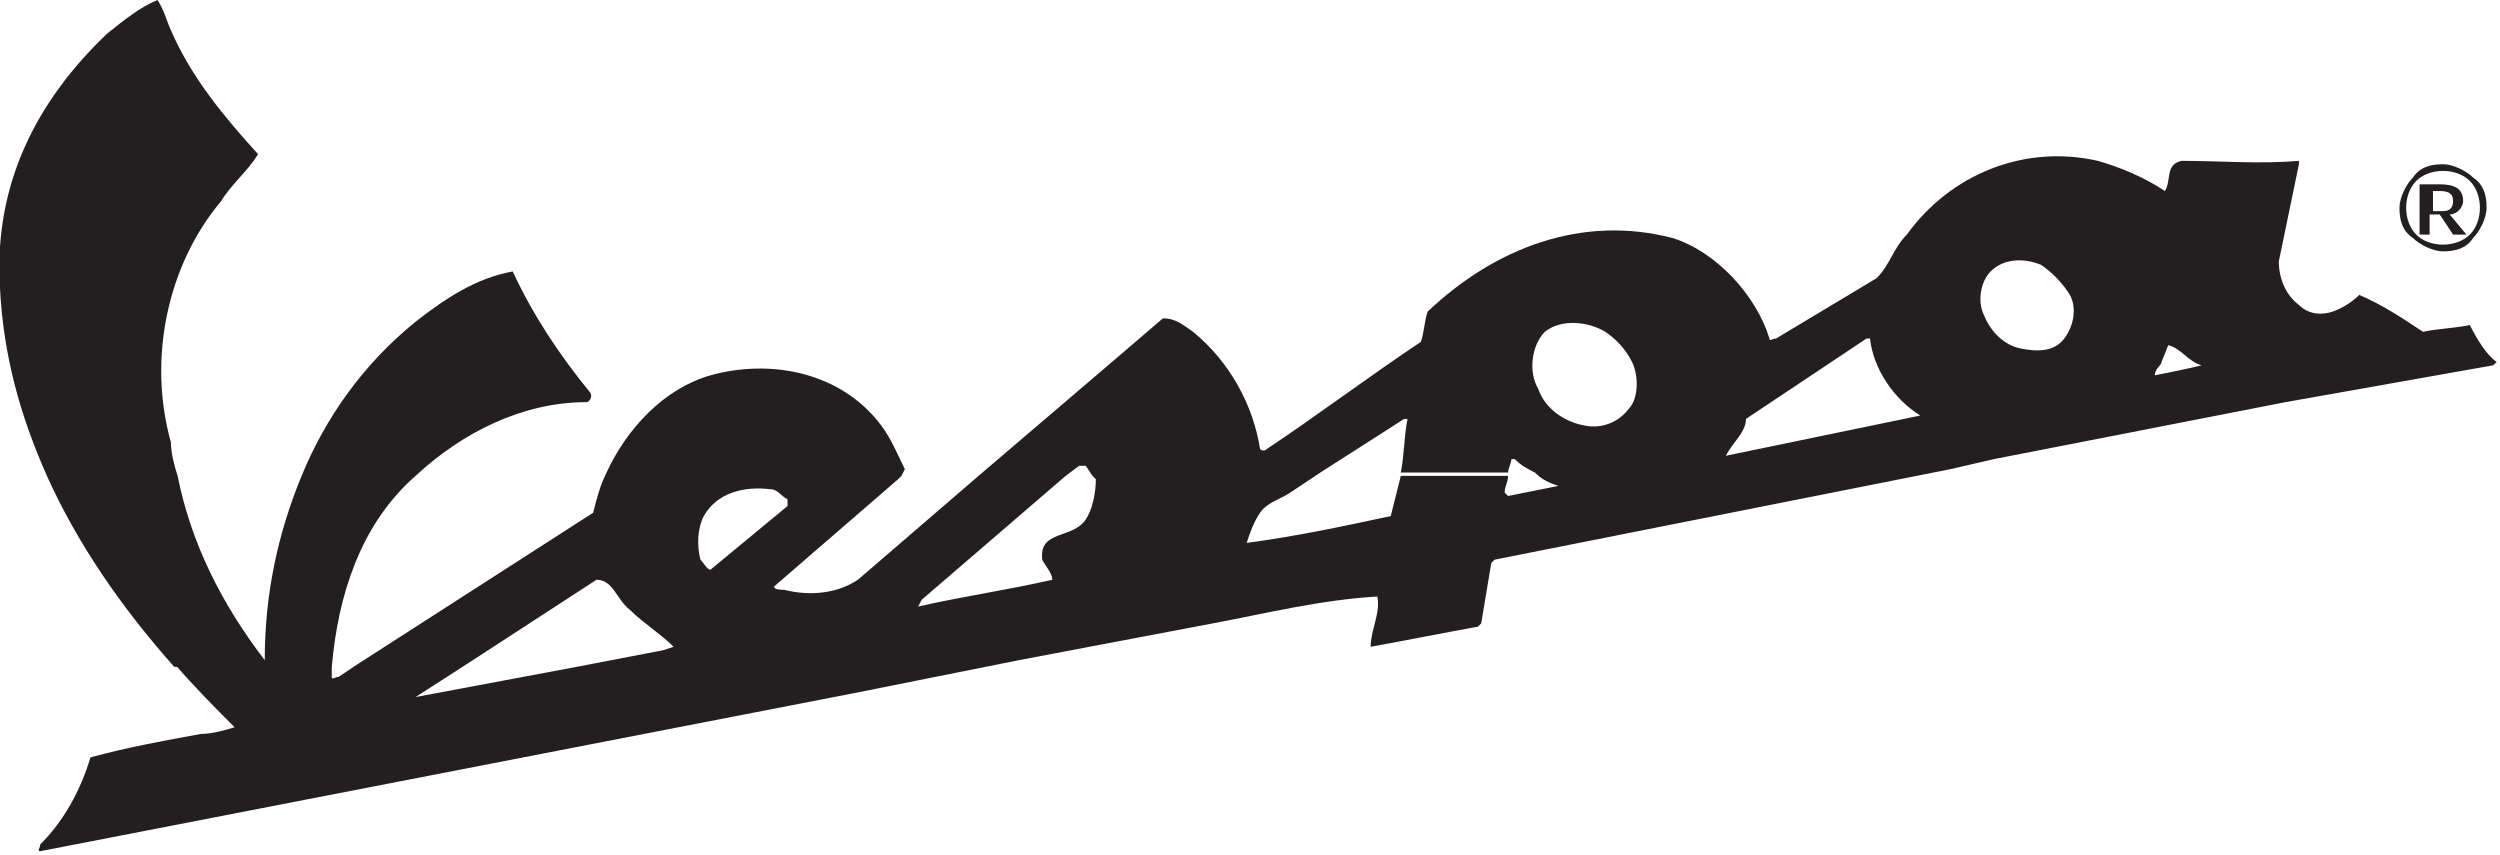
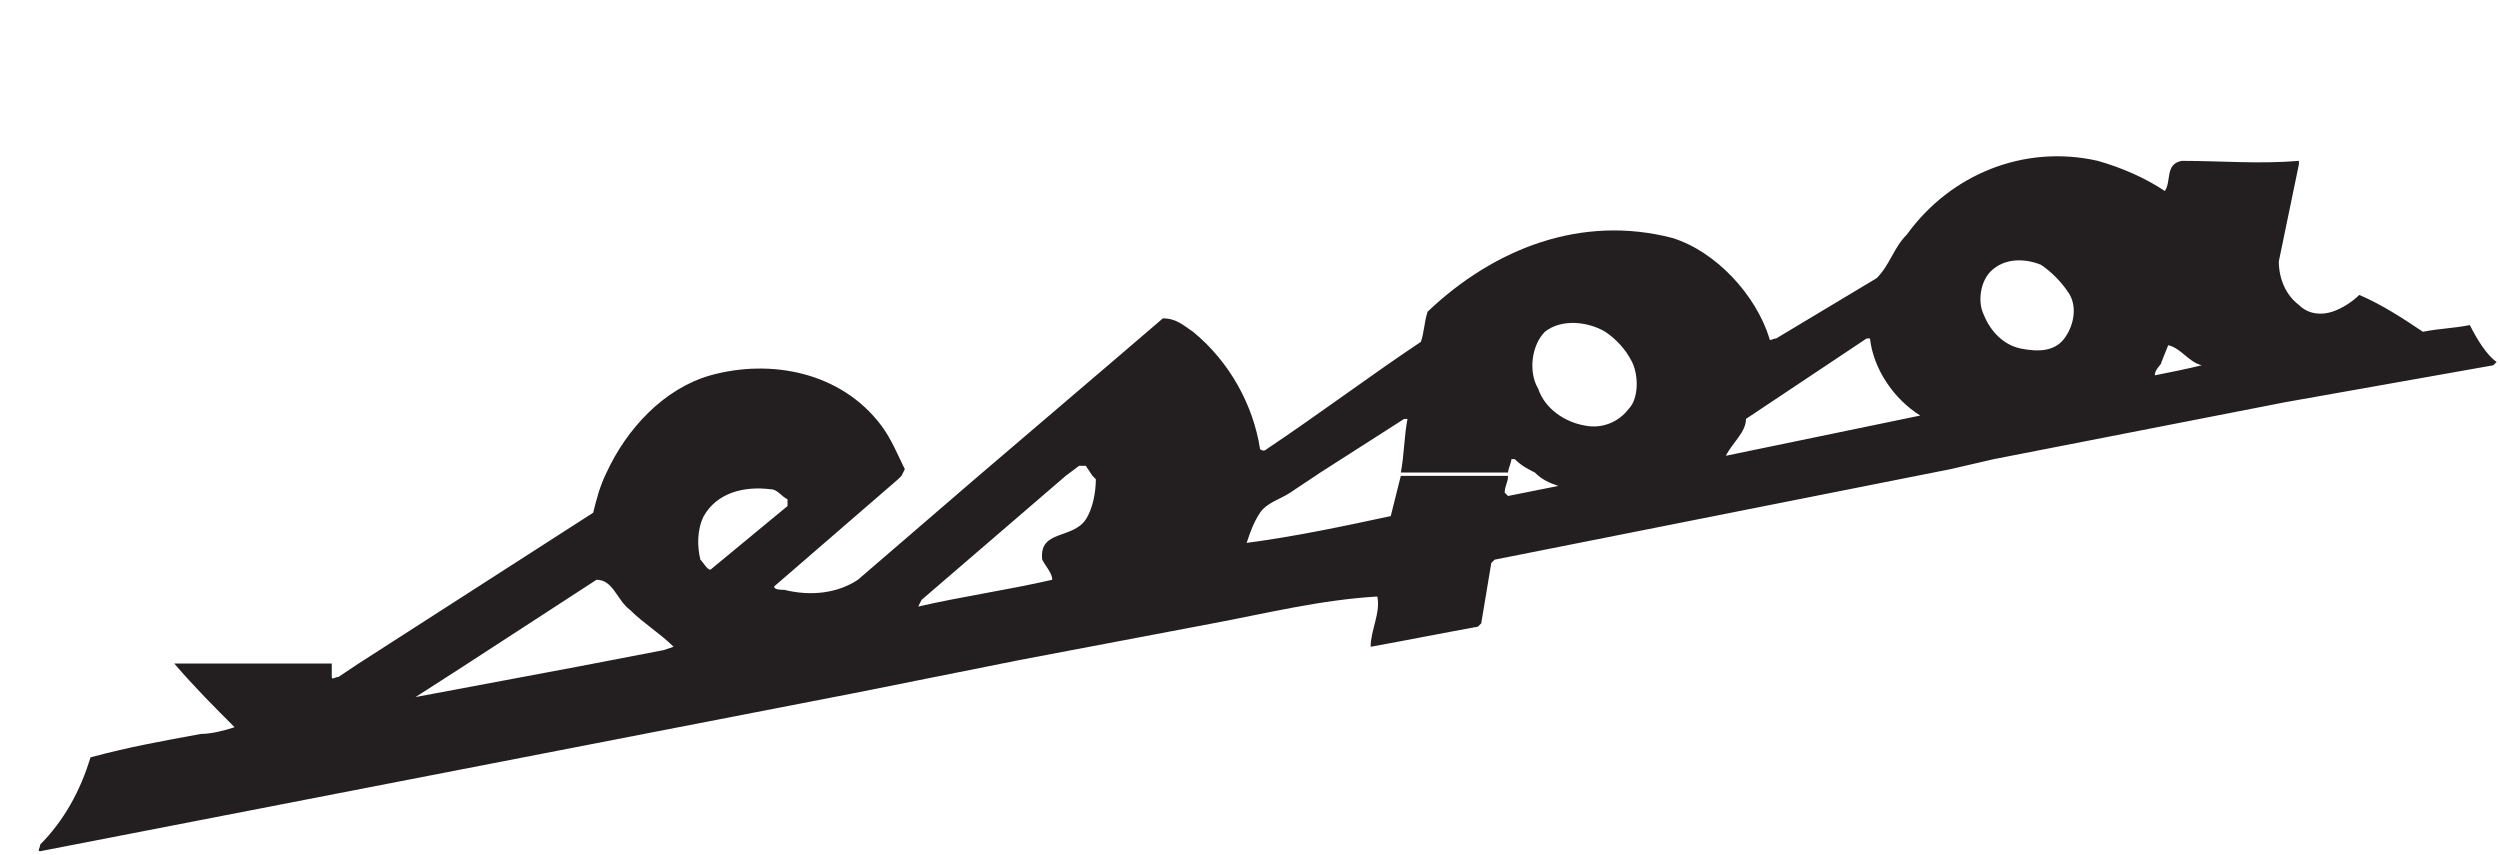
<svg xmlns="http://www.w3.org/2000/svg" version="1.1" id="Layer_1" x="0px" y="0px" viewBox="0 0 74.6 25.5" style="enable-background:new 0 0 74.6 25.5;" xml:space="preserve">
  <style type="text/css">
	.st0{fill:#F20F0F;}
	.st1{fill:#0A53A0;}
	.st2{fill-rule:evenodd;clip-rule:evenodd;}
	.st3{fill-rule:evenodd;clip-rule:evenodd;fill:#CC2229;}
	.st4{fill-rule:evenodd;clip-rule:evenodd;fill:#FFFFFF;}
	.st5{fill:#FFFFFF;}
	.st6{fill:#FDFDFD;}
	.st7{fill:#E50112;}
	.st8{fill:#010402;}
	.st9{fill:#010503;}
	.st10{fill:#FDF8F9;}
	.st11{fill:#F7F5F6;}
	.st12{fill:#2C7D50;}
	.st13{fill:#E33441;}
	.st14{fill:#E50213;}
	.st15{fill:#FDFBFB;}
	.st16{fill:url(#SVGID_1_);}
	.st17{fill:#333333;}
	.st18{fill:url(#SVGID_2_);}
	.st19{fill:url(#SVGID_3_);}
	.st20{fill:url(#SVGID_4_);}
	.st21{fill:url(#SVGID_5_);}
	.st22{fill:url(#SVGID_6_);}
	.st23{fill:url(#SVGID_7_);}
	.st24{fill:url(#SVGID_8_);}
	.st25{fill:url(#SVGID_9_);}
	.st26{fill:url(#SVGID_10_);}
	.st27{fill:url(#SVGID_11_);}
	.st28{fill:url(#SVGID_12_);}
	.st29{fill:#C2D7E8;}
	.st30{fill:url(#SVGID_13_);}
	.st31{fill:#12404F;}
	.st32{fill:url(#SVGID_14_);}
	.st33{fill:url(#SVGID_15_);}
	.st34{fill:url(#SVGID_16_);}
	.st35{fill:url(#SVGID_17_);}
	.st36{fill:url(#SVGID_18_);}
	.st37{fill:url(#SVGID_19_);}
	.st38{fill:url(#SVGID_20_);}
	.st39{fill:url(#SVGID_21_);}
	.st40{fill:url(#SVGID_22_);}
	.st41{fill:url(#SVGID_23_);}
	.st42{fill:url(#SVGID_24_);}
	.st43{fill:url(#SVGID_25_);}
	.st44{fill:url(#SVGID_26_);}
	.st45{fill:url(#SVGID_27_);}
	.st46{fill:url(#SVGID_28_);}
	.st47{fill:url(#SVGID_29_);}
	.st48{fill:url(#SVGID_30_);}
	.st49{fill:url(#SVGID_31_);}
	.st50{fill:url(#SVGID_32_);}
	.st51{fill:url(#SVGID_33_);}
	.st52{fill:url(#SVGID_34_);}
	.st53{fill:#FEFEFE;}
	.st54{fill:#0E0E0E;}
	.st55{fill:#E92629;}
	.st56{fill:#E9272A;}
	.st57{fill:#FFFEFE;}
	.st58{fill:#FCFCFC;}
	.st59{fill:#E92528;}
	.st60{fill:#204591;}
	.st61{fill:#1F4591;}
	.st62{fill:#214691;}
	.st63{fill:#E9282A;}
	.st64{fill:#01ABBD;}
	.st65{fill:#02ACBD;}
	.st66{fill:#03ACBE;}
	.st67{fill-rule:evenodd;clip-rule:evenodd;fill:#3A3D39;}
	.st68{fill-rule:evenodd;clip-rule:evenodd;fill:#FA0100;}
	.st69{fill:#F27620;}
	.st70{fill:#221F1F;}
	.st71{fill:#EFC860;stroke:#000000;stroke-width:0.406;stroke-miterlimit:31.248;}
	.st72{fill:#003985;}
	.st73{fill:#004CA0;}
	.st74{fill:#FDE227;}
	.st75{fill:#FDFEFE;}
	.st76{fill:#FDFDFE;}
	.st77{fill:#2F6EB8;}
	.st78{fill:#024DA0;}
	.st79{fill:#0852A2;}
	.st80{fill:#5CD403;}
	.st81{fill-rule:evenodd;clip-rule:evenodd;fill:#C23C40;}
	.st82{fill:#FE0000;}
	.st83{fill:#F86700;}
	.st84{fill:#FA6600;}
	.st85{fill-rule:evenodd;clip-rule:evenodd;fill:#6D6E70;}
	.st86{fill:#DB2D28;}
	.st87{fill:#1E1E1B;}
	.st88{fill:#DDFC01;}
	.st89{fill:#DEFC01;}
	.st90{fill:#1D1D1B;}
	.st91{fill:#E4032D;}
	.st92{fill-rule:evenodd;clip-rule:evenodd;fill:#231F20;}
	.st93{fill-rule:evenodd;clip-rule:evenodd;fill:#00ADEE;}
	.st94{fill:#FFF100;}
	.st95{fill-rule:evenodd;clip-rule:evenodd;fill:#2E3191;}
	.st96{fill:url(#SVGID_35_);}
	.st97{fill:url(#SVGID_36_);}
	.st98{fill:url(#SVGID_37_);}
	.st99{fill:none;}
	.st100{fill:#ECD329;}
	.st101{fill:#F7E834;}
	.st102{fill:none;stroke:#706E6F;stroke-width:5.714286e-02;}
	.st103{fill:url(#SVGID_38_);}
	.st104{fill:url(#SVGID_39_);}
	.st105{fill:url(#SVGID_40_);}
	.st106{fill:url(#SVGID_41_);}
	.st107{fill:url(#SVGID_42_);}
	.st108{clip-path:url(#SVGID_44_);}
	.st109{clip-path:url(#SVGID_47_);}
	.st110{fill:url(#SVGID_48_);}
	.st111{opacity:0.72;}
	.st112{opacity:0.25;}
	.st113{fill:none;stroke:#9F6C00;stroke-width:1.428571e-02;}
	.st114{fill:none;stroke:#00F1FF;stroke-width:1.428571e-02;}
	.st115{fill:none;stroke:#009F24;stroke-width:1.428571e-02;}
	.st116{fill:#CFCDD0;}
	.st117{fill:#706E6F;}
	.st118{fill:#231F20;}
	.st119{fill-rule:evenodd;clip-rule:evenodd;fill:#EC1C24;}
	.st120{fill-rule:evenodd;clip-rule:evenodd;fill:#FF0000;}
	.st121{clip-path:url(#SVGID_50_);fill:none;stroke:#FF0000;stroke-width:8.452394e-02;}
	.st122{fill-rule:evenodd;clip-rule:evenodd;fill:#009933;}
	.st123{clip-path:url(#SVGID_52_);fill:none;stroke:#009933;stroke-width:8.452394e-02;}
	.st124{clip-path:url(#SVGID_54_);fill:none;stroke:#FF0000;stroke-width:8.452394e-02;}
	.st125{clip-path:url(#SVGID_56_);fill:none;stroke:#009933;stroke-width:8.452394e-02;}
	.st126{fill:#8C734B;}
	.st127{fill:#EC1C24;}
	.st128{fill:#A9AFAB;}
	.st129{fill:#FA0100;}
	.st130{fill:#253C80;}
	.st131{fill:#EE313C;}
	.st132{fill:#257E5C;}
	.st133{fill:#FF0016;}
	.st134{fill:#015CD0;}
	.st135{fill:url(#SVGID_57_);}
	.st136{fill:none;stroke:#C5C6C8;stroke-width:0.537;stroke-linejoin:round;stroke-miterlimit:1.865;}
	.st137{fill:#008FD0;}
	.st138{fill:none;stroke:#C5C6C8;stroke-width:0.268;stroke-miterlimit:1.865;}
	.st139{fill:url(#SVGID_58_);}
	.st140{fill:none;stroke:#060C06;stroke-width:0.201;stroke-miterlimit:1.865;}
	.st141{fill:url(#SVGID_59_);}
	.st142{fill:url(#SVGID_60_);}
	.st143{fill:#005AA9;}
	.st144{fill:#EC1B23;}
	.st145{fill:url(#SVGID_61_);}
	.st146{fill:url(#SVGID_62_);}
	.st147{fill:url(#SVGID_63_);}
	.st148{fill:url(#SVGID_64_);}
	.st149{fill:url(#SVGID_65_);}
	.st150{fill:url(#SVGID_66_);}
	.st151{fill:url(#SVGID_67_);}
	.st152{fill:url(#SVGID_68_);}
	.st153{fill:url(#SVGID_69_);}
	.st154{fill:#C5C7C9;}
	.st155{fill:#58595B;}
	.st156{fill:#808184;}
	.st157{fill:url(#SVGID_70_);}
	.st158{fill:url(#SVGID_71_);}
	.st159{fill:url(#SVGID_72_);}
	.st160{fill:url(#SVGID_73_);}
	.st161{fill:url(#SVGID_74_);}
	.st162{fill:url(#SVGID_75_);}
	.st163{fill:url(#SVGID_76_);}
	.st164{fill:url(#SVGID_77_);}
	.st165{fill:url(#SVGID_78_);}
	.st166{fill:url(#SVGID_79_);}
	.st167{fill:url(#SVGID_80_);}
	.st168{fill:url(#SVGID_81_);}
	.st169{fill:url(#SVGID_82_);}
	.st170{fill:url(#SVGID_83_);}
	.st171{fill:url(#SVGID_84_);}
	.st172{fill:url(#SVGID_85_);}
	.st173{fill:url(#SVGID_86_);}
	.st174{fill:url(#SVGID_87_);}
	.st175{fill:url(#SVGID_88_);}
	.st176{fill:url(#SVGID_89_);}
	.st177{fill:url(#SVGID_90_);}
	.st178{fill:url(#SVGID_91_);}
	.st179{fill:url(#SVGID_92_);}
	.st180{fill:#0855A1;}
	.st181{fill-rule:evenodd;clip-rule:evenodd;fill:#EE3B25;}
	.st182{fill:none;stroke:#231F20;stroke-width:0.508;stroke-miterlimit:2.613;}
	.st183{fill:url(#SVGID_93_);}
	.st184{fill:url(#SVGID_94_);}
	.st185{fill:url(#SVGID_95_);}
	.st186{fill:url(#SVGID_96_);}
	.st187{fill:url(#SVGID_97_);}
	.st188{fill:url(#SVGID_98_);}
	.st189{fill:url(#SVGID_99_);}
	.st190{fill:url(#SVGID_100_);}
	.st191{fill:url(#SVGID_101_);}
	.st192{fill:none;stroke:#231F20;stroke-width:1.636;}
	.st193{fill:#FF0000;}
</style>
  <g>
-     <path class="st118" d="M72.6,6.4h0.2L73.2,7h0.4l-0.5-0.6c0.2,0,0.4-0.2,0.4-0.4c0-0.4-0.3-0.5-0.7-0.5h-0.6V7h0.3V6.4z M72.6,5.7   h0.2c0.3,0,0.4,0.1,0.4,0.3c0,0.2-0.1,0.3-0.3,0.3h-0.3V5.7z" />
-     <path class="st118" d="M10.6,16.8c0.4-1,1-1.9,1.8-2.6h0c1.4-1.3,3.2-2.2,5.1-2.2c0.1,0,0.2-0.2,0.1-0.3c-0.9-1.1-1.7-2.3-2.3-3.6   c-1.1,0.2-2,0.8-2.9,1.5c-1.6,1.3-2.7,2.9-3.4,4.6h0c-0.7,1.7-1.1,3.5-1.1,5.5c-1.3-1.7-2.2-3.5-2.6-5.5l-2.1,0l2.1,0   c-0.1-0.3-0.2-0.7-0.2-1C4.4,10.7,5,7.9,6.6,6c0.3-0.5,0.8-0.9,1.1-1.4c-1-1.1-2-2.3-2.6-3.7C5,0.7,4.9,0.3,4.7,0   c-0.5,0.2-1,0.6-1.5,1C1.1,3-0.2,5.5,0,8.6c0.1,2,0.6,3.8,1.4,5.6h0c0.9,2,2.2,3.9,3.8,5.7l4.7,0C10,18.8,10.2,17.8,10.6,16.8z" />
    <path class="st118" d="M73.7,9.7L73.7,9.7c-0.5,0.1-0.9,0.1-1.4,0.2c-0.6-0.4-1.2-0.8-1.9-1.1c-0.2,0.2-0.5,0.4-0.8,0.5   c-0.3,0.1-0.7,0.1-1-0.2C68.2,8.8,68,8.3,68,7.8l0.6-2.9l0-0.1c-1.2,0.1-2.3,0-3.5,0c-0.5,0.1-0.3,0.6-0.5,0.9   c-0.6-0.4-1.3-0.7-2-0.9c-2.2-0.5-4.4,0.4-5.7,2.2c-0.4,0.4-0.5,0.9-0.9,1.3L53,10.1c-0.1,0-0.2,0.1-0.2,0c-0.4-1.3-1.6-2.6-2.9-3   c-2.7-0.7-5.3,0.3-7.3,2.2c-0.1,0.3-0.1,0.6-0.2,0.9c-1.5,1-3.1,2.2-4.6,3.2c-0.1,0.1-0.2,0-0.2,0c-0.2-1.3-0.9-2.6-2-3.5   c-0.3-0.2-0.5-0.4-0.9-0.4l-1.4,1.2l-4.1,3.5l-3.6,3.1c-0.6,0.4-1.4,0.5-2.2,0.3c-0.1,0-0.3,0-0.3-0.1l3.7-3.2l0.1-0.1L27,14   c-0.2-0.4-0.4-0.9-0.7-1.3c-1.2-1.6-3.3-2-5.1-1.5c-1.4,0.4-2.5,1.6-3.1,2.9h0c-0.2,0.4-0.3,0.8-0.4,1.2l-7,4.5l-0.6,0.4   c-0.1,0-0.2,0.1-0.2,0c0-0.1,0-0.3,0-0.4H5.2c0.6,0.7,1.2,1.3,1.8,1.9c-0.3,0.1-0.7,0.2-1,0.2c-1.1,0.2-2.2,0.4-3.3,0.7   c-0.3,1-0.8,1.9-1.5,2.6c0,0.1-0.1,0.2,0,0.2l24.2-4.7l5-1l5.8-1.1c1.6-0.3,3.2-0.7,4.9-0.8c0.1,0.5-0.2,1-0.2,1.5   c1.1-0.2,2.1-0.4,3.2-0.6l0.1-0.1l0.3-1.8l0.1-0.1l13.6-2.7l1.3-0.3l8.7-1.7l6.2-1.1l0.1-0.1C74.2,10.6,73.9,10.1,73.7,9.7z    M52.1,12.5l3.6-2.4c0,0,0.1,0,0.1,0c0.1,0.9,0.7,1.8,1.5,2.3l-5.8,1.2C51.7,13.2,52.1,12.9,52.1,12.5z M46.1,9.9   c0.5-0.4,1.3-0.3,1.8,0c0.3,0.2,0.6,0.5,0.8,0.9c0.2,0.4,0.2,1.1-0.1,1.4c-0.3,0.4-0.8,0.6-1.3,0.5c-0.6-0.1-1.2-0.5-1.4-1.1   C45.6,11.1,45.7,10.3,46.1,9.9z M23.5,15.1l-2.3,1.9c-0.1,0-0.2-0.2-0.3-0.3c-0.1-0.4-0.1-0.9,0.1-1.3c0.4-0.7,1.2-0.9,2-0.8   c0.2,0,0.3,0.2,0.5,0.3L23.5,15.1z M12.4,20.8l1.4-0.9l4-2.6c0.5,0,0.6,0.6,1,0.9c0.4,0.4,0.9,0.7,1.3,1.1l-0.3,0.1l-2.6,0.5   L12.4,20.8z M32.4,15.5c-0.4,0.6-1.4,0.3-1.3,1.2c0.1,0.2,0.3,0.4,0.3,0.6c-1.3,0.3-2.7,0.5-4,0.8l0.1-0.2l4.3-3.7l0.4-0.3   c0.1,0,0.1,0,0.2,0l0.2,0.3l0.1,0.1C32.7,14.7,32.6,15.2,32.4,15.5z M46.5,14.5L46.5,14.5L45,14.8l-0.1-0.1c0-0.2,0.1-0.3,0.1-0.5   l-3.2,0c-0.1,0.4-0.2,0.8-0.3,1.2c-1.4,0.3-2.8,0.6-4.3,0.8c0.1-0.3,0.2-0.6,0.4-0.9c0.2-0.3,0.6-0.4,0.9-0.6l0.9-0.6l2.5-1.6   l0.1,0c-0.1,0.5-0.1,1.1-0.2,1.6l3.2,0c0-0.1,0.1-0.3,0.1-0.4l0.1,0c0.2,0.2,0.4,0.3,0.6,0.4h0C46,14.3,46.2,14.4,46.5,14.5z    M61.6,10.1c-0.3,0.4-0.8,0.4-1.3,0.3c-0.5-0.1-0.9-0.5-1.1-1c-0.2-0.4-0.1-1,0.2-1.3c0.4-0.4,1-0.4,1.5-0.2   c0.3,0.2,0.6,0.5,0.8,0.8C62,9.1,61.9,9.7,61.6,10.1z M64.3,11.2c0-0.2,0.2-0.3,0.2-0.4l0.2-0.5c0.4,0.1,0.6,0.5,1,0.6   C65.3,11,64.8,11.1,64.3,11.2z" />
-     <path class="st118" d="M72,7.1c0.2,0.2,0.6,0.4,0.9,0.4v0h0h0v0c0.4,0,0.7-0.1,0.9-0.4h0c0.2-0.2,0.4-0.6,0.4-0.9h0v0v0h0   c0-0.4-0.1-0.7-0.4-0.9c-0.2-0.2-0.6-0.4-0.9-0.4v0h0h0v0c-0.4,0-0.7,0.1-0.9,0.4c-0.2,0.2-0.4,0.6-0.4,0.9h0v0v0h0   C71.6,6.6,71.7,6.9,72,7.1z M71.8,6.2c0-0.3,0.1-0.6,0.3-0.8c0.2-0.2,0.5-0.3,0.8-0.3v0h0h0v0c0.3,0,0.6,0.1,0.8,0.3   C73.9,5.6,74,5.9,74,6.2h0v0v0h0c0,0.3-0.1,0.6-0.3,0.8l0,0c-0.2,0.2-0.5,0.3-0.8,0.3v0h0h0v0c-0.3,0-0.6-0.1-0.8-0.3   C71.9,6.8,71.8,6.5,71.8,6.2L71.8,6.2L71.8,6.2L71.8,6.2L71.8,6.2z" />
  </g>
</svg>